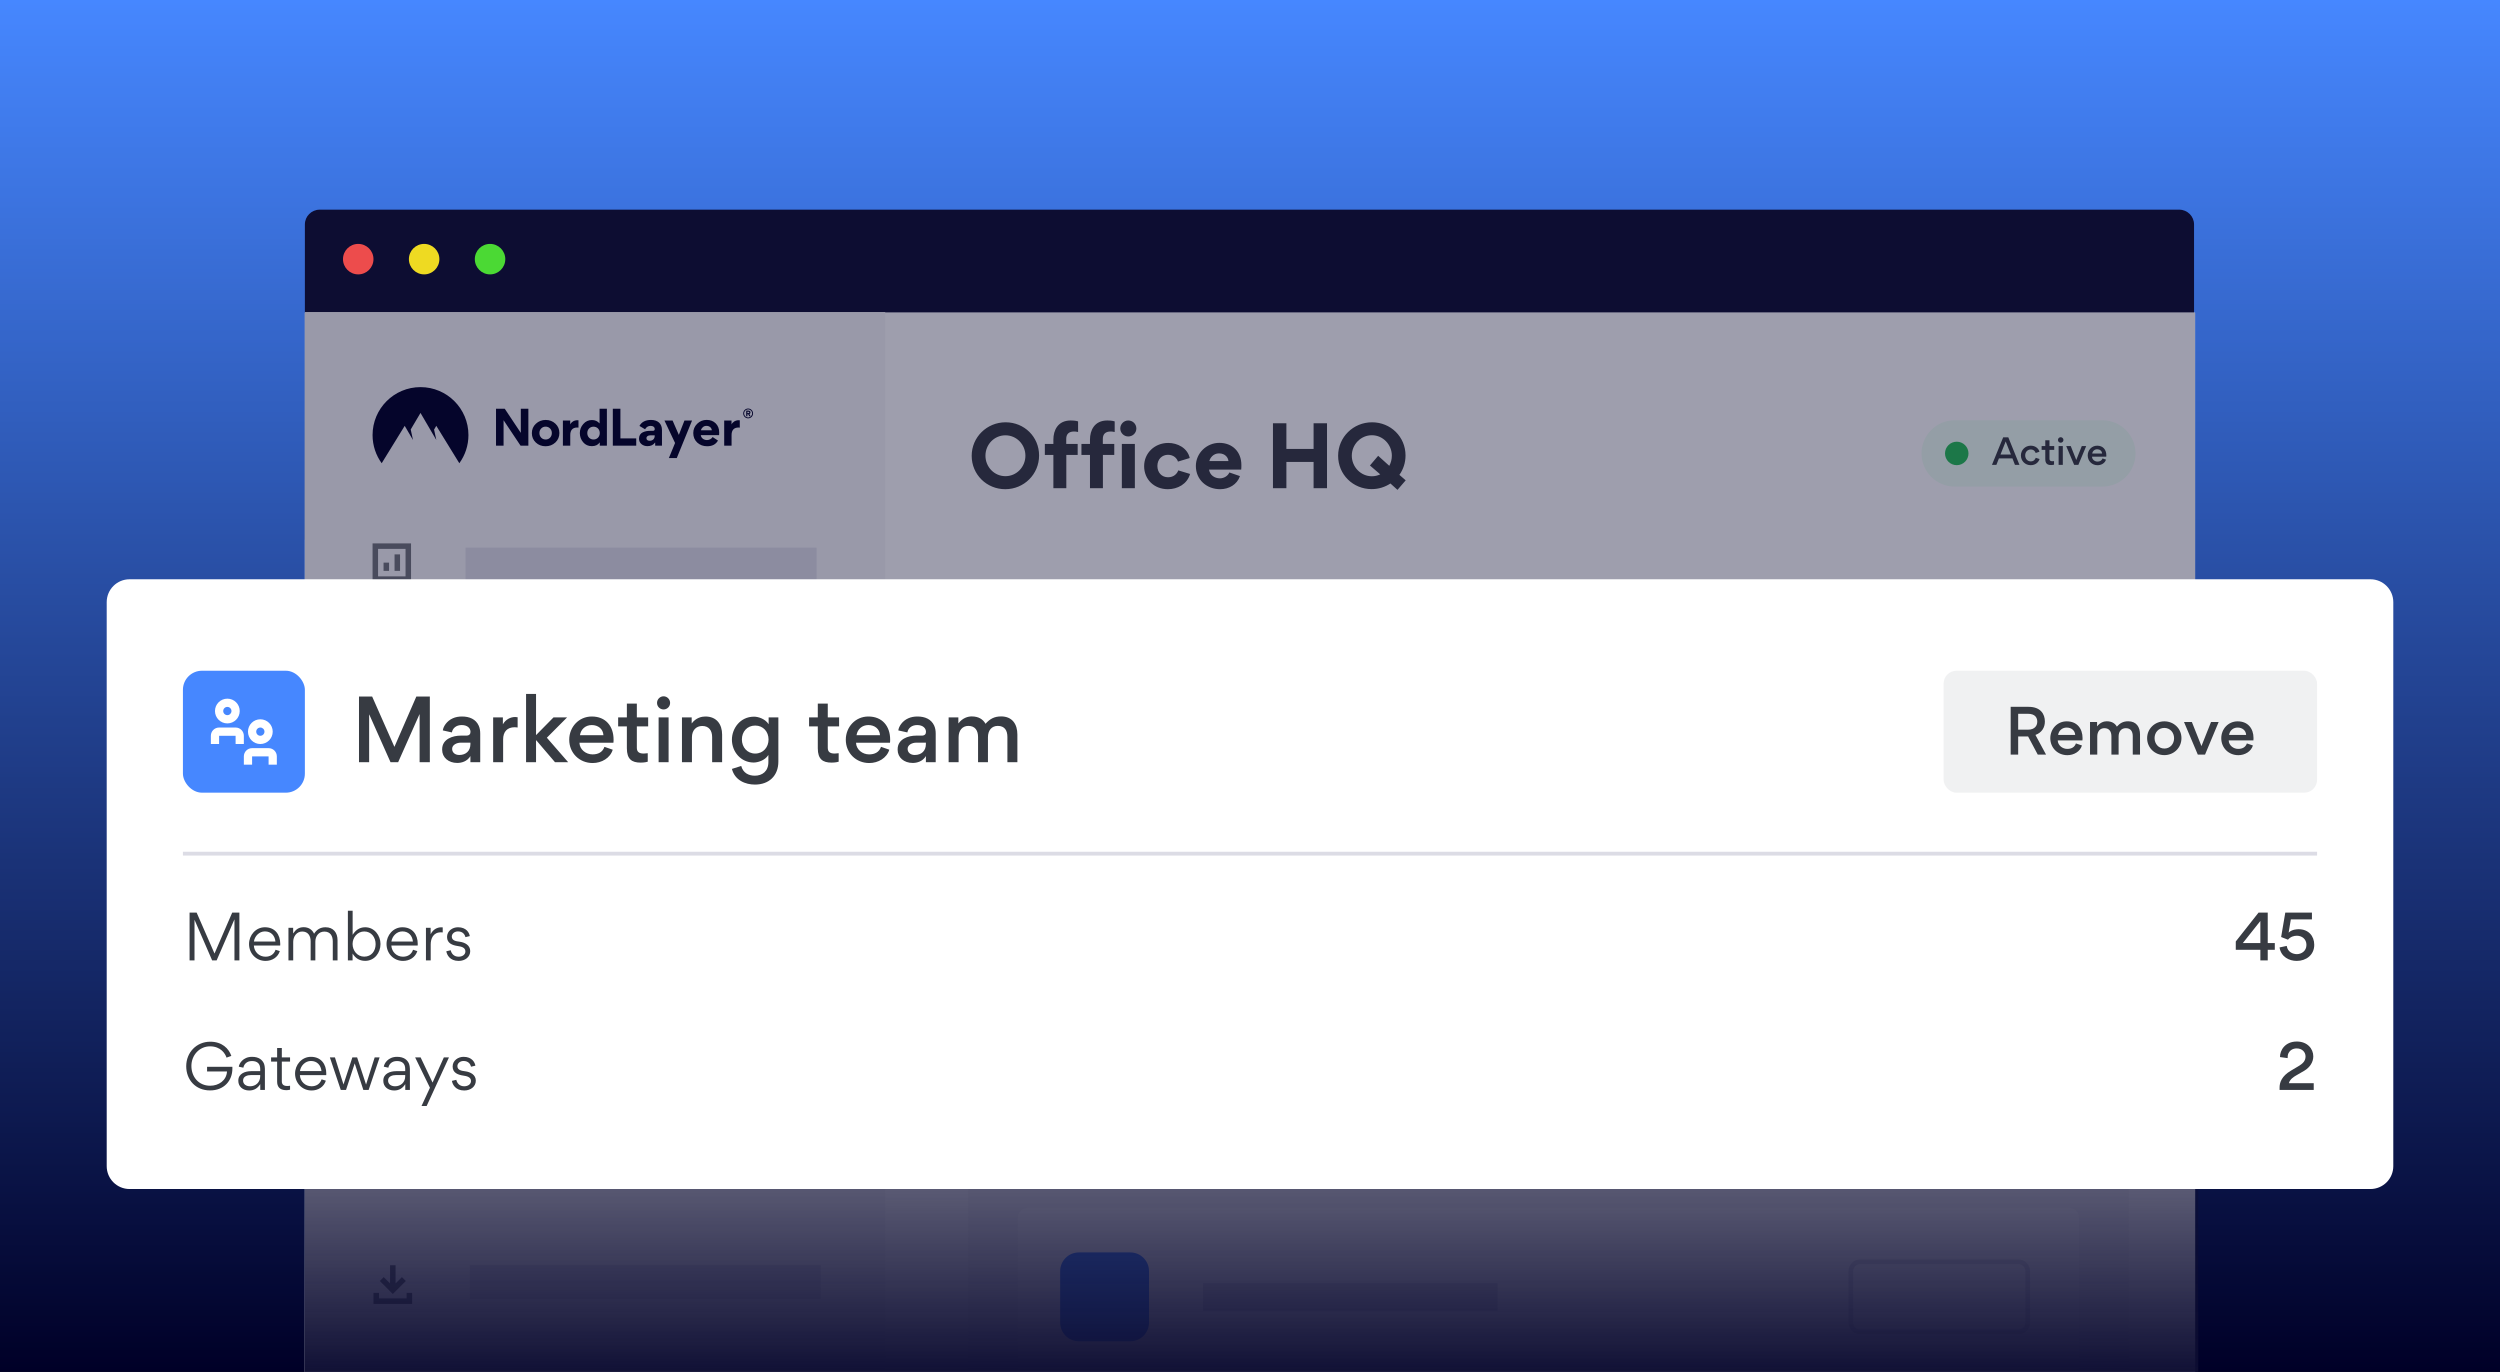
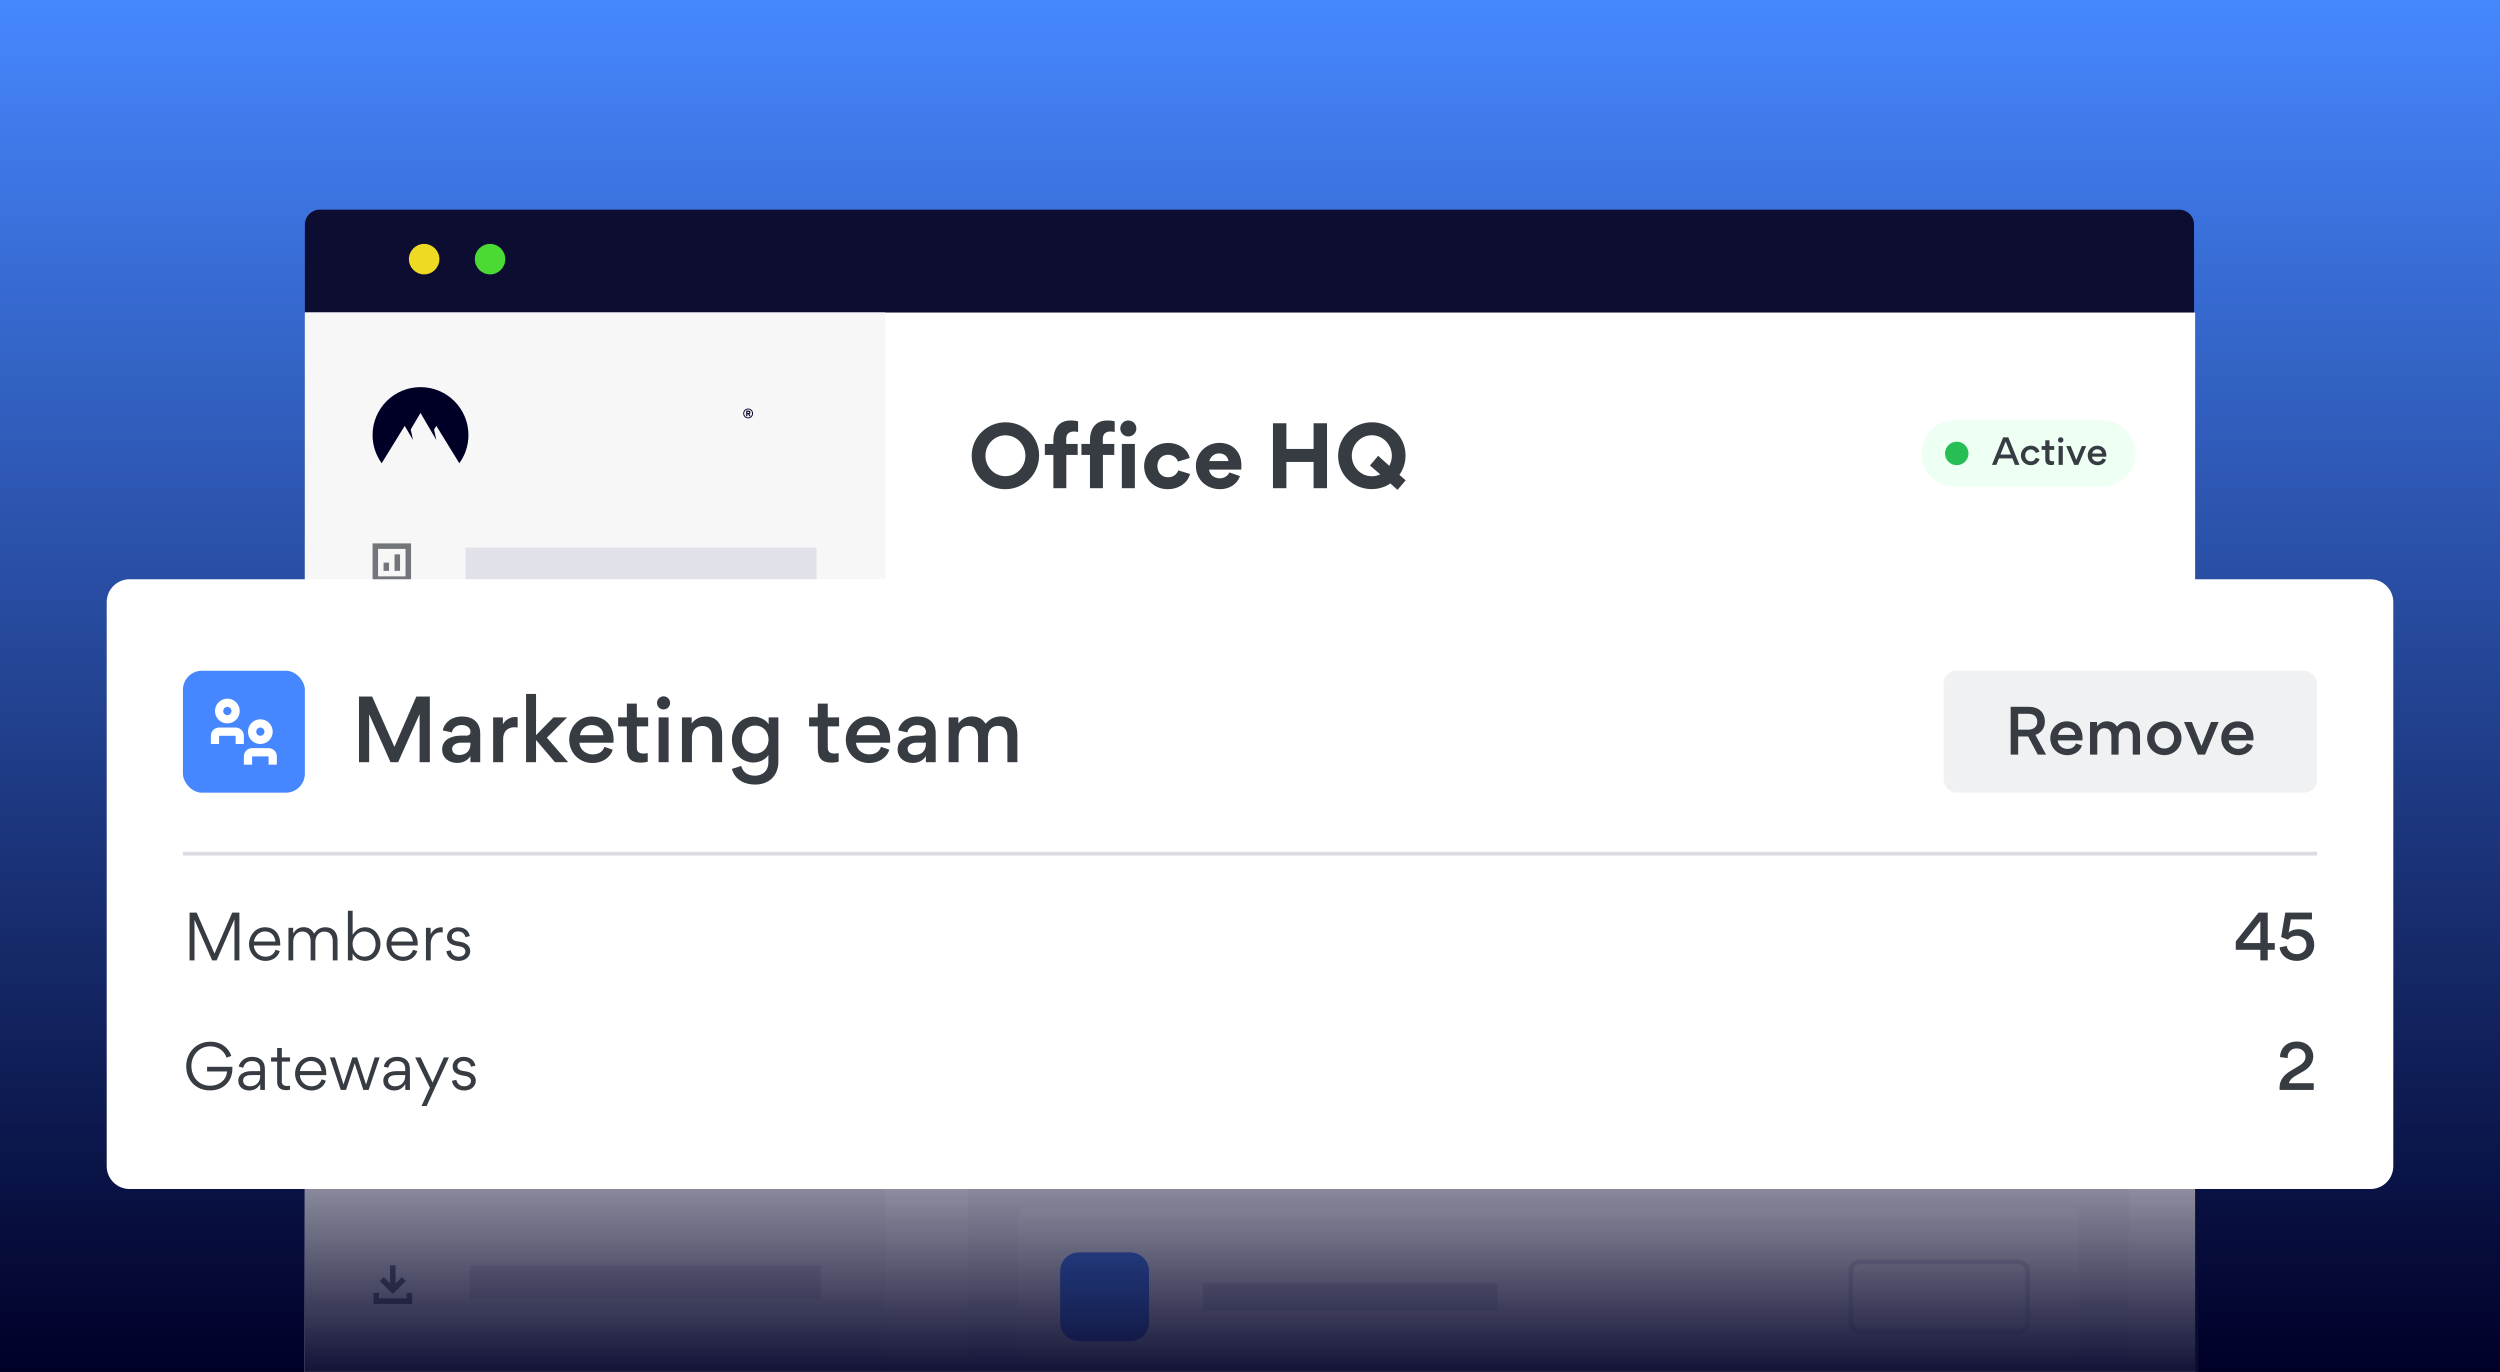
<svg xmlns="http://www.w3.org/2000/svg" width="328" height="180" viewBox="0 0 328 180" fill="none">
  <rect x="0" y="0" width="328" height="180" fill="#333333" stroke="none" />
  <g clip-path="url(#clip0_3672_13929)">
    <rect width="328" height="180" fill="#000027" />
    <rect width="328" height="180" fill="url(#paint0_linear_3672_13929)" />
    <path d="M40 29.448C40 28.377 40.869 27.508 41.94 27.508H285.919C286.99 27.508 287.859 28.377 287.859 29.448V70.807H40V29.448Z" fill="#0D0D32" />
-     <circle cx="47" cy="34" r="2" fill="#ED4C4C" />
    <circle cx="55.647" cy="34" r="2" fill="#EEDA22" />
    <circle cx="64.295" cy="34" r="2" fill="#4BD934" />
    <path d="M40 41H288V200.895H40V41Z" fill="white" />
    <path d="M252.105 59.491C252.105 57.088 254.053 55.14 256.456 55.14H275.829C278.232 55.14 280.18 57.088 280.18 59.491C280.18 61.894 278.232 63.842 275.829 63.842H256.456C254.053 63.842 252.105 61.894 252.105 59.491Z" fill="#EEFFF3" />
    <circle cx="256.725" cy="59.491" r="1.54" fill="#27BE56" />
    <path d="M261.926 60.991H261.344L262.818 57.374H263.488L264.952 60.991H264.361L264.033 60.141H262.259L261.926 60.991ZM263.834 59.638L263.146 57.919L262.462 59.638H263.834ZM266.427 61.032C265.702 61.032 265.143 60.478 265.143 59.753C265.143 59.051 265.702 58.473 266.436 58.473C267.046 58.473 267.471 58.852 267.577 59.268L267.078 59.434C267.023 59.24 266.843 58.972 266.432 58.972C266.03 58.972 265.706 59.277 265.706 59.744C265.706 60.206 266.016 60.534 266.436 60.534C266.861 60.534 267.014 60.252 267.088 60.062L267.591 60.224C267.48 60.603 267.097 61.032 266.427 61.032ZM269.515 59.019H268.891V60.196C268.891 60.409 268.997 60.515 269.27 60.515C269.32 60.515 269.39 60.511 269.491 60.497V60.963C269.344 61.009 269.168 61.014 269.099 61.014C268.614 61.014 268.341 60.825 268.341 60.224V59.019H267.861V58.524H268.341V57.762H268.891V58.524H269.515V59.019ZM270.003 57.725C270.003 57.924 270.165 58.085 270.363 58.085C270.562 58.085 270.724 57.924 270.724 57.725C270.724 57.526 270.562 57.36 270.363 57.36C270.165 57.36 270.003 57.526 270.003 57.725ZM270.091 60.991V58.524H270.641V60.991H270.091ZM272.13 60.991L271.086 58.524H271.682L272.407 60.349L273.132 58.524H273.709L272.679 60.991H272.13ZM275.151 58.945C274.813 58.945 274.55 59.166 274.499 59.504H275.793C275.774 59.152 275.492 58.945 275.151 58.945ZM276.342 59.919H274.472C274.481 60.298 274.832 60.561 275.192 60.561C275.492 60.561 275.747 60.446 275.848 60.146L276.306 60.303C276.167 60.765 275.691 61.037 275.201 61.037C274.472 61.037 273.908 60.487 273.908 59.753C273.908 59.055 274.435 58.473 275.151 58.473C275.917 58.473 276.352 59.005 276.352 59.748C276.352 59.804 276.352 59.859 276.342 59.919Z" fill="#373B42" />
    <path d="M127.485 59.8C127.485 57.352 129.487 55.405 131.934 55.405C134.381 55.405 136.328 57.309 136.328 59.756C136.328 62.236 134.338 64.183 131.891 64.183C129.443 64.183 127.485 62.258 127.485 59.8ZM129.291 59.789C129.291 61.257 130.444 62.475 131.912 62.475C133.381 62.475 134.534 61.257 134.534 59.789C134.534 58.321 133.381 57.113 131.912 57.113C130.444 57.113 129.291 58.321 129.291 59.789ZM141.391 58.244V59.691H139.901V64.053H138.204V59.691H137.083V58.244H138.204V57.668C138.204 56.482 138.769 55.166 140.477 55.166C140.662 55.166 141.108 55.177 141.445 55.286V56.678C141.271 56.624 140.967 56.613 140.923 56.613C140.249 56.613 139.89 56.939 139.89 57.581V58.244H141.391ZM146.192 58.244V59.691H144.702V64.053H143.005V59.691H141.885V58.244H143.005V57.668C143.005 56.482 143.571 55.166 145.278 55.166C145.463 55.166 145.909 55.177 146.247 55.286V56.678C146.072 56.624 145.768 56.613 145.724 56.613C145.05 56.613 144.691 56.939 144.691 57.581V58.244H146.192ZM146.98 56.221C146.98 56.798 147.458 57.265 148.024 57.265C148.622 57.265 149.09 56.798 149.09 56.221C149.09 55.634 148.622 55.166 148.024 55.166C147.458 55.166 146.98 55.634 146.98 56.221ZM147.186 58.244H148.894V64.053H147.186V58.244ZM153.232 64.183C151.404 64.183 150.11 62.889 150.11 61.159C150.11 59.441 151.491 58.114 153.275 58.114C154.483 58.114 155.799 58.766 156.092 60.093L154.548 60.561C154.417 60.126 153.971 59.669 153.243 59.669C152.492 59.669 151.85 60.213 151.85 61.138C151.85 61.997 152.416 62.617 153.253 62.617C153.993 62.617 154.428 62.16 154.591 61.714L156.136 62.182C155.766 63.52 154.483 64.183 153.232 64.183ZM158.67 60.496H161.172C161.139 60.072 160.78 59.484 159.932 59.484C159.171 59.484 158.736 60.115 158.67 60.496ZM162.847 61.616H158.627C158.736 62.345 159.356 62.758 160.063 62.758C160.552 62.758 161.096 62.465 161.292 61.986L162.684 62.465C162.303 63.585 161.226 64.183 160.084 64.183C158.322 64.183 156.897 62.943 156.897 61.138C156.897 59.463 158.3 58.103 159.976 58.103C161.705 58.103 162.869 59.288 162.869 61.007C162.869 61.214 162.869 61.42 162.847 61.616ZM172.342 60.605H168.774V64.053H167.012V55.536H168.774V58.897H172.342V55.536H174.104V64.053H172.342V60.605ZM183.35 64.27L182.425 63.433C181.718 63.901 180.87 64.172 179.967 64.172C177.509 64.172 175.562 62.258 175.562 59.8C175.562 57.352 177.552 55.405 180.01 55.405C182.458 55.405 184.405 57.309 184.405 59.756C184.405 60.713 184.111 61.584 183.6 62.301L184.427 63.019L183.35 64.27ZM177.356 59.789C177.356 61.257 178.531 62.486 179.989 62.486C180.38 62.486 180.75 62.399 181.087 62.236L179.738 61.072L180.815 59.8L182.273 61.116C182.49 60.724 182.61 60.267 182.61 59.789C182.61 58.321 181.435 57.102 179.989 57.102C178.531 57.102 177.356 58.321 177.356 59.789Z" fill="#373B42" />
    <path d="M40 41H116.14V200.895H40V41Z" fill="#F7F7F8" />
    <path fill-rule="evenodd" clip-rule="evenodd" d="M50.077 60.776C49.324 59.739 48.88 58.462 48.88 57.082C48.88 53.607 51.696 50.79 55.17 50.79C58.644 50.79 61.46 53.607 61.46 57.082C61.46 58.462 61.016 59.739 60.263 60.776L57.242 55.868L56.95 56.361L57.246 57.731L55.17 54.178L53.886 56.347L54.185 57.731L53.097 55.871L50.077 60.776Z" fill="#000027" />
-     <path fill-rule="evenodd" clip-rule="evenodd" d="M78.676 58.053H78.689V58.473H79.624V53.629H78.664V55.547H78.651C78.404 55.257 78.075 55.108 77.66 55.108C77.208 55.108 76.83 55.281 76.526 55.634C76.223 55.98 76.074 56.376 76.074 56.815C76.074 57.279 76.223 57.688 76.514 58.028C76.805 58.368 77.183 58.535 77.648 58.535C78.112 58.535 78.459 58.374 78.676 58.053ZM77.053 56.815C77.053 56.327 77.406 55.98 77.871 55.98C78.335 55.98 78.689 56.327 78.689 56.815C78.689 57.063 78.608 57.267 78.453 57.428C78.298 57.582 78.1 57.663 77.871 57.663C77.641 57.663 77.443 57.582 77.288 57.428C77.133 57.267 77.053 57.063 77.053 56.815ZM66.069 58.474H65.077V53.63H66.224L68.33 56.791V53.63H69.322V58.474H68.299L66.069 55.133V58.474ZM70.307 55.597C70.66 55.263 71.094 55.096 71.596 55.096C72.097 55.096 72.525 55.263 72.872 55.59C73.219 55.918 73.392 56.321 73.392 56.809C73.392 57.304 73.219 57.719 72.866 58.053C72.513 58.38 72.085 58.548 71.583 58.548C71.075 58.548 70.647 58.387 70.3 58.059C69.953 57.731 69.78 57.323 69.78 56.828C69.78 56.339 69.953 55.925 70.307 55.597ZM71.007 57.428C71.162 57.583 71.36 57.663 71.589 57.663C72.054 57.663 72.401 57.31 72.401 56.815C72.401 56.574 72.32 56.37 72.166 56.215C72.011 56.054 71.812 55.974 71.583 55.974C71.354 55.974 71.162 56.054 71.007 56.215C70.852 56.37 70.771 56.574 70.771 56.815C70.771 57.063 70.852 57.267 71.007 57.428ZM74.818 55.677C74.961 55.374 75.314 55.133 75.754 55.133C75.809 55.133 75.857 55.136 75.896 55.144V56.103C75.838 56.095 75.779 56.091 75.716 56.091C75.091 56.091 74.818 56.482 74.818 57.076V58.474H73.851V55.17H74.812V55.677H74.818ZM96.917 55.133C96.478 55.133 96.124 55.374 95.982 55.677H95.976V55.17H95.015V58.474H95.982V57.076C95.982 56.482 96.254 56.091 96.88 56.091C96.943 56.091 97.002 56.095 97.06 56.103V55.144C97.021 55.136 96.973 55.133 96.917 55.133ZM81.398 53.629V57.521H83.474V58.473H80.401V53.629H81.398ZM83.84 57.551C83.84 57.849 83.945 58.09 84.162 58.269C84.379 58.449 84.645 58.535 84.955 58.535C85.395 58.535 85.724 58.374 85.947 58.059L85.959 58.065V58.473H86.851V56.426C86.851 55.56 86.287 55.096 85.414 55.096C84.689 55.096 84.181 55.355 83.896 55.881L84.633 56.321C84.8 56.024 85.042 55.875 85.37 55.875C85.717 55.875 85.903 56.054 85.903 56.283C85.903 56.444 85.817 56.525 85.643 56.525H85.315C84.943 56.525 84.633 56.58 84.329 56.723C84.032 56.865 83.84 57.149 83.84 57.539V57.551ZM85.897 57.118V57.193C85.897 57.558 85.649 57.83 85.234 57.83C84.986 57.83 84.813 57.719 84.813 57.496C84.813 57.248 85.036 57.118 85.315 57.118H85.897ZM87.174 55.17H88.24L89.064 57.057L89.801 55.17H90.799L88.791 60.1H87.756L88.568 58.121L87.174 55.17ZM92.76 57.737C92.345 57.737 91.998 57.49 91.942 57.088H94.346C94.353 57.014 94.359 56.896 94.359 56.741C94.359 56.252 94.204 55.85 93.9 55.547C93.597 55.244 93.2 55.09 92.711 55.09C92.234 55.09 91.818 55.257 91.471 55.597C91.131 55.937 90.957 56.339 90.957 56.816C90.957 57.323 91.131 57.737 91.478 58.065C91.831 58.387 92.258 58.548 92.773 58.548C93.448 58.548 93.919 58.3 94.198 57.799L93.498 57.341C93.349 57.583 93.051 57.737 92.76 57.737ZM92.686 55.875C93.126 55.875 93.367 56.16 93.392 56.45H91.967C91.986 56.321 92.06 56.191 92.19 56.067C92.32 55.937 92.487 55.875 92.686 55.875Z" fill="#000027" />
    <path fill-rule="evenodd" clip-rule="evenodd" d="M98.153 54.887C98.069 54.887 97.985 54.87 97.906 54.838C97.828 54.806 97.757 54.758 97.697 54.698C97.637 54.639 97.59 54.567 97.557 54.489C97.525 54.411 97.508 54.327 97.509 54.243C97.509 54.072 97.577 53.908 97.698 53.787C97.819 53.666 97.983 53.598 98.155 53.598C98.326 53.598 98.49 53.666 98.611 53.787C98.732 53.908 98.8 54.072 98.8 54.243C98.8 54.327 98.784 54.411 98.751 54.489C98.719 54.568 98.671 54.639 98.611 54.699C98.551 54.759 98.479 54.806 98.401 54.838C98.322 54.871 98.238 54.887 98.153 54.887ZM98.153 53.716C97.864 53.716 97.631 53.95 97.631 54.243C97.631 54.536 97.864 54.77 98.153 54.77C98.441 54.77 98.678 54.535 98.678 54.243C98.678 53.95 98.44 53.716 98.153 53.716ZM98.057 54.346V54.611H97.904V53.875H98.196C98.339 53.875 98.46 53.95 98.46 54.107C98.462 54.152 98.449 54.198 98.424 54.236C98.398 54.274 98.361 54.302 98.318 54.318L98.471 54.611H98.304L98.17 54.346H98.057H98.057ZM98.304 54.112C98.304 54.039 98.243 54.02 98.184 54.02H98.057V54.203H98.186C98.243 54.203 98.304 54.179 98.304 54.112Z" fill="#000027" />
    <path d="M61.083 71.848H107.132V76.286H61.083V71.848Z" fill="#E1E1E9" />
    <path d="M61.083 102.917H107.132V107.355H61.083V102.917Z" fill="#E1E1E9" />
    <path fill-rule="evenodd" clip-rule="evenodd" d="M49.601 103.083H53.207V104.526H49.601V103.083ZM48.88 104.526V103.083V102.362H49.601H53.207H53.928V103.083V104.526V105.247V106.689V107.41H53.207H49.601H48.88V106.689V105.247V104.526ZM53.207 105.247H49.601V106.689H53.207V105.247ZM52.125 103.444H52.847V104.165H52.125V103.444ZM51.765 103.444H51.044V104.165H51.765V103.444Z" fill="#72757A" />
    <path d="M61.083 87.382H107.132V91.821H61.083V87.382Z" fill="#E1E1E9" />
    <path fill-rule="evenodd" clip-rule="evenodd" d="M51.02 87.898C51.02 88.095 51.18 88.254 51.377 88.254C51.574 88.254 51.733 88.095 51.733 87.898C51.733 87.701 51.574 87.541 51.377 87.541C51.18 87.541 51.02 87.701 51.02 87.898ZM51.377 86.828C50.786 86.828 50.307 87.307 50.307 87.898C50.307 88.489 50.786 88.968 51.377 88.968C51.968 88.968 52.447 88.489 52.447 87.898C52.447 87.307 51.968 86.828 51.377 86.828ZM49.95 91.108C49.753 91.108 49.593 90.948 49.593 90.751C49.593 90.554 49.753 90.394 49.95 90.394C50.147 90.394 50.307 90.554 50.307 90.751C50.307 90.948 50.147 91.108 49.95 91.108ZM50.309 89.743C50.705 89.883 50.994 90.251 51.018 90.69C51.13 90.73 51.251 90.751 51.377 90.751C51.502 90.751 51.623 90.73 51.735 90.69C51.76 90.251 52.049 89.883 52.445 89.743C52.446 89.722 52.447 89.702 52.447 89.681C52.447 89.309 52.257 88.981 51.968 88.79C52.17 88.656 52.324 88.455 52.398 88.219C52.859 88.541 53.16 89.076 53.16 89.681C53.16 89.701 53.16 89.722 53.159 89.742C53.575 89.888 53.873 90.285 53.873 90.751C53.873 91.342 53.394 91.821 52.803 91.821C52.446 91.821 52.129 91.645 51.934 91.376C51.759 91.433 51.572 91.465 51.377 91.465C51.182 91.465 50.995 91.433 50.819 91.376C50.625 91.645 50.308 91.821 49.95 91.821C49.359 91.821 48.88 91.342 48.88 90.751C48.88 90.28 49.184 89.88 49.607 89.737C49.603 89.739 49.599 89.74 49.594 89.742C49.594 89.722 49.593 89.701 49.593 89.681C49.593 89.076 49.895 88.541 50.356 88.219C50.43 88.455 50.583 88.656 50.785 88.79C50.497 88.981 50.307 89.309 50.307 89.681C50.307 89.702 50.307 89.722 50.309 89.743ZM52.803 91.108C52.606 91.108 52.447 90.948 52.447 90.751C52.447 90.554 52.606 90.394 52.803 90.394C53 90.394 53.16 90.554 53.16 90.751C53.16 90.948 53 91.108 52.803 91.108Z" fill="#72757A" />
    <path fill-rule="evenodd" clip-rule="evenodd" d="M53.207 72.014H49.601V75.62H53.207V72.014ZM48.88 71.293V76.341H53.928V71.293H48.88ZM50.322 73.817H51.044V74.899H50.322V73.817ZM52.486 72.735H51.765V74.899H52.486V72.735Z" fill="#72757A" />
    <path d="M61.636 118.817H107.685V123.255H61.636V118.817Z" fill="#E1E1E9" />
    <path fill-rule="evenodd" clip-rule="evenodd" d="M50.51 118.983H53.395V120.065H54.116V118.983V118.262H53.395H50.51H49.789V118.983V121.146V121.868H50.51H51.952V121.146H50.51V118.983ZM53.034 120.425H52.313V121.146V122.589V123.31H53.034H53.755H54.477V122.589V121.146V120.425H53.755H53.034ZM51.952 122.228H49.428V122.949H51.952V122.228ZM53.755 121.146H53.034V122.589H53.755V121.146Z" fill="#72757A" />
    <path d="M61.636 134.817H107.685V139.255H61.636V134.817Z" fill="#E1E1E9" />
    <g clip-path="url(#clip1_3672_13929)">
      <path fill-rule="evenodd" clip-rule="evenodd" d="M51.829 134H54.029V136.2H51.829V134ZM52.458 134.629H53.4V135.572H52.458V134.629Z" fill="#72757A" />
      <path fill-rule="evenodd" clip-rule="evenodd" d="M51.2 136.829V135.257H49V139.029H52.772V136.829H51.2ZM49.629 135.886H50.572V136.829H49.629V135.886ZM50.572 137.457V138.4H49.629V137.457H50.572ZM52.143 138.4H51.2V137.457H52.143V138.4Z" fill="#72757A" />
    </g>
    <path d="M61.636 150.817H107.685V155.255H61.636V150.817Z" fill="#E1E1E9" />
    <path fill-rule="evenodd" clip-rule="evenodd" d="M51.516 152.198C50.996 152.198 50.587 152.606 50.587 153.096C50.587 153.585 50.996 153.994 51.516 153.994C52.035 153.994 52.444 153.585 52.444 153.096C52.444 152.606 52.035 152.198 51.516 152.198ZM51.216 153.096C51.216 152.924 51.357 152.796 51.516 152.796C51.675 152.796 51.816 152.924 51.816 153.096C51.816 153.268 51.675 153.395 51.516 153.395C51.357 153.395 51.216 153.268 51.216 153.096Z" fill="#72757A" />
    <path fill-rule="evenodd" clip-rule="evenodd" d="M50.411 151L49 153.096L50.411 155.192H52.62L54.03 153.096L52.62 151H50.411ZM49.724 153.096L50.777 151.599H52.255L53.306 153.096L52.255 154.593H50.777L49.724 153.096Z" fill="#72757A" />
    <path d="M61.636 166H107.685V170.438H61.636V166Z" fill="#E1E1E9" />
    <g clip-path="url(#clip2_3672_13929)">
      <path d="M51.174 166H51.899V168.386L52.73 167.556L53.242 168.068L51.536 169.774L49.831 168.068L50.343 167.556L51.174 168.386V166Z" fill="#72757A" />
      <path d="M49.725 170.348V169.624H49V171.073H54.073V169.624H53.348V170.348H49.725Z" fill="#72757A" />
    </g>
    <path d="M127.018 77.982H279.298V200.895H127.018V77.982Z" fill="#F7F7F8" />
    <path d="M132.686 86.463H180.534V90.144H132.686V86.463Z" fill="#E1E1E9" />
    <path fill-rule="evenodd" clip-rule="evenodd" d="M228.59 84.99C228.59 84.143 229.276 83.457 230.123 83.457H271.321C272.168 83.457 272.855 84.143 272.855 84.99V91.738C272.855 92.585 272.168 93.272 271.321 93.272H230.123C229.276 93.272 228.59 92.585 228.59 91.738V84.99ZM230.123 84.07C229.615 84.07 229.203 84.482 229.203 84.99V91.738C229.203 92.246 229.615 92.658 230.123 92.658H271.321C271.829 92.658 272.241 92.246 272.241 91.738V84.99C272.241 84.482 271.829 84.07 271.321 84.07H230.123Z" fill="#4687FF" />
    <path d="M133.08 103.194C133.08 102.257 133.628 101.496 134.304 101.496H271.367C272.043 101.496 272.591 102.257 272.591 103.194V152.716C272.591 153.654 272.043 154.414 271.367 154.414H134.304C133.628 154.414 133.08 153.654 133.08 152.716V103.194Z" fill="white" />
    <path d="M139.094 110.246C139.094 108.891 140.192 107.792 141.547 107.792H148.295C149.65 107.792 150.749 108.891 150.749 110.246V116.994C150.749 118.349 149.65 119.448 148.295 119.448H141.547C140.192 119.448 139.094 118.349 139.094 116.994V110.246Z" fill="#4687FF" />
    <path d="M157.839 111.84H196.486V115.448H157.839V111.84Z" fill="#E1E1E9" />
-     <path d="M139.094 133.488H177.741V137.096H139.094V133.488Z" fill="#E1E1E9" />
    <path d="M259.361 133.969H266.578V137.577H259.361V133.969Z" fill="#373B42" fill-opacity="0.4" />
    <path d="M139.094 143.109H177.741V146.717H139.094V143.109Z" fill="#E1E1E9" />
    <path d="M259.361 143.591H266.578V147.199H259.361V143.591Z" fill="#373B42" fill-opacity="0.4" />
    <path d="M139.094 125.55H266.578V126.151H139.094V125.55Z" fill="#E1E1E9" />
    <path fill-rule="evenodd" clip-rule="evenodd" d="M242.524 110.246C242.524 109.399 243.211 108.713 244.058 108.713H264.81C265.657 108.713 266.343 109.399 266.343 110.246V116.994C266.343 117.841 265.657 118.528 264.81 118.528H244.058C243.211 118.528 242.524 117.841 242.524 116.994V110.246ZM244.058 109.326C243.549 109.326 243.137 109.738 243.137 110.246V116.994C243.137 117.502 243.549 117.914 244.058 117.914H264.81C265.318 117.914 265.73 117.502 265.73 116.994V110.246C265.73 109.738 265.318 109.326 264.81 109.326H244.058Z" fill="#E1E1E9" />
    <path d="M133.544 159.835C133.544 159.083 134.091 158.474 134.765 158.474H271.551C272.225 158.474 272.772 159.083 272.772 159.835V199.534C272.772 200.285 272.225 200.895 271.551 200.895H134.765C134.091 200.895 133.544 200.285 133.544 199.534V159.835Z" fill="white" />
    <path d="M139.094 166.772C139.094 165.417 140.192 164.318 141.547 164.318H148.295C149.65 164.318 150.749 165.417 150.749 166.772V173.52C150.749 174.875 149.65 175.974 148.295 175.974H141.547C140.192 175.974 139.094 174.875 139.094 173.52V166.772Z" fill="#4687FF" />
    <path d="M157.839 168.366H196.486V171.974H157.839V168.366Z" fill="#E1E1E9" />
    <path fill-rule="evenodd" clip-rule="evenodd" d="M242.524 166.772C242.524 165.925 243.211 165.239 244.058 165.239H264.81C265.657 165.239 266.343 165.925 266.343 166.772V173.52C266.343 174.367 265.657 175.054 264.81 175.054H244.058C243.211 175.054 242.524 174.367 242.524 173.52V166.772ZM244.058 165.852C243.549 165.852 243.137 166.264 243.137 166.772V173.52C243.137 174.028 243.549 174.44 244.058 174.44H264.81C265.318 174.44 265.73 174.028 265.73 173.52V166.772C265.73 166.264 265.318 165.852 264.81 165.852H244.058Z" fill="#E1E1E9" />
-     <rect x="40" y="41" width="248" height="141" fill="#0D0D32" fill-opacity="0.4" />
    <rect x="40" y="133.619" width="248.409" height="47.609" fill="url(#paint1_linear_3672_13929)" />
    <path d="M14 79C14 77.343 15.343 76 17 76H311C312.657 76 314 77.343 314 79V153C314 154.657 312.657 156 311 156H17C15.343 156 14 154.657 14 153V79Z" fill="white" />
    <path d="M24 112H304" stroke="#DCDCE5" stroke-width="0.5" />
    <path d="M56.395 100H55.053V93.719H55.031L52.237 100H51.236L48.453 93.752H48.431V100H47.1V91.387H48.827L51.742 97.976H51.753L54.624 91.387H56.395V100ZM63.005 100H61.718V99.197C61.289 99.912 60.541 100.099 59.991 100.099C58.847 100.099 58.011 99.384 58.011 98.372V98.306C58.011 96.942 59.43 96.513 60.453 96.513H61.179C61.575 96.513 61.729 96.304 61.729 96.018C61.729 95.556 61.344 95.127 60.574 95.127C59.859 95.127 59.386 95.534 59.287 96.095L58.099 95.831C58.154 95.336 58.605 94.588 59.419 94.236C59.76 94.082 60.178 94.005 60.607 94.005C61.597 94.005 62.422 94.357 62.807 95.204C62.95 95.523 63.005 95.864 63.005 96.26V100ZM61.718 97.624V97.437H60.453C59.958 97.437 59.32 97.701 59.32 98.251C59.32 98.735 59.705 99.054 60.255 99.054C61.146 99.054 61.718 98.504 61.718 97.624ZM67.913 95.446C67.803 95.424 67.561 95.413 67.539 95.413C66.538 95.413 66.01 96.007 66.01 97.019V100H64.701V94.126H65.977V95.028C66.34 94.39 66.978 94.071 67.594 94.071C67.638 94.071 67.814 94.082 67.913 94.104V95.446ZM70.329 100H69.02V91.046H70.329V96.436H70.34L72.617 94.126H74.399L71.748 96.788L74.542 100H72.815L70.362 97.129H70.329V100ZM77.641 95.127C76.838 95.127 76.211 95.655 76.09 96.458H79.17C79.126 95.622 78.455 95.127 77.641 95.127ZM80.479 97.448H76.024C76.046 98.35 76.882 98.977 77.74 98.977C78.455 98.977 79.06 98.702 79.302 97.987L80.391 98.361C80.061 99.461 78.928 100.11 77.762 100.11C76.024 100.11 74.682 98.801 74.682 97.052C74.682 95.391 75.936 94.005 77.641 94.005C79.467 94.005 80.501 95.27 80.501 97.041C80.501 97.173 80.501 97.305 80.479 97.448ZM85.039 95.303H83.554V98.108C83.554 98.614 83.807 98.867 84.456 98.867C84.577 98.867 84.742 98.856 84.984 98.823V99.934C84.632 100.044 84.214 100.055 84.049 100.055C82.894 100.055 82.245 99.604 82.245 98.174V95.303H81.101V94.126H82.245V92.311H83.554V94.126H85.039V95.303ZM86.202 92.223C86.202 92.696 86.587 93.081 87.06 93.081C87.533 93.081 87.918 92.696 87.918 92.223C87.918 91.75 87.533 91.354 87.06 91.354C86.587 91.354 86.202 91.75 86.202 92.223ZM86.411 100V94.126H87.72V100H86.411ZM93.433 96.711C93.433 95.875 93.037 95.248 92.135 95.248C91.31 95.248 90.782 95.842 90.782 96.733V100H89.473V94.126H90.749V94.918C91.31 94.159 92.08 94.005 92.542 94.005C94.038 94.005 94.742 95.05 94.742 96.381V100H93.433V96.711ZM98.887 100.044C97.193 100.044 96.027 98.625 96.027 97.041C96.027 95.611 97.083 94.027 98.931 94.027C99.437 94.027 100.372 94.28 100.845 95.017V94.126H102.121V99.923C102.121 101.782 100.889 102.937 99.052 102.937C97.809 102.937 96.412 102.387 96.027 100.88L97.248 100.495C97.49 101.397 98.205 101.771 99.03 101.771C99.998 101.771 100.812 101.21 100.812 99.978V99.054C100.339 99.813 99.36 100.044 98.887 100.044ZM100.834 97.019C100.834 96.007 100.141 95.193 99.085 95.193C98.018 95.193 97.336 96.007 97.336 97.019C97.336 98.031 98.029 98.867 99.085 98.867C100.141 98.867 100.834 98.031 100.834 97.019ZM110.089 95.303H108.604V98.108C108.604 98.614 108.857 98.867 109.506 98.867C109.627 98.867 109.792 98.856 110.034 98.823V99.934C109.682 100.044 109.264 100.055 109.099 100.055C107.944 100.055 107.295 99.604 107.295 98.174V95.303H106.151V94.126H107.295V92.311H108.604V94.126H110.089V95.303ZM113.928 95.127C113.125 95.127 112.498 95.655 112.377 96.458H115.457C115.413 95.622 114.742 95.127 113.928 95.127ZM116.766 97.448H112.311C112.333 98.35 113.169 98.977 114.027 98.977C114.742 98.977 115.347 98.702 115.589 97.987L116.678 98.361C116.348 99.461 115.215 100.11 114.049 100.11C112.311 100.11 110.969 98.801 110.969 97.052C110.969 95.391 112.223 94.005 113.928 94.005C115.754 94.005 116.788 95.27 116.788 97.041C116.788 97.173 116.788 97.305 116.766 97.448ZM122.764 100H121.477V99.197C121.048 99.912 120.3 100.099 119.75 100.099C118.606 100.099 117.77 99.384 117.77 98.372V98.306C117.77 96.942 119.189 96.513 120.212 96.513H120.938C121.334 96.513 121.488 96.304 121.488 96.018C121.488 95.556 121.103 95.127 120.333 95.127C119.618 95.127 119.145 95.534 119.046 96.095L117.858 95.831C117.913 95.336 118.364 94.588 119.178 94.236C119.519 94.082 119.937 94.005 120.366 94.005C121.356 94.005 122.181 94.357 122.566 95.204C122.709 95.523 122.764 95.864 122.764 96.26V100ZM121.477 97.624V97.437H120.212C119.717 97.437 119.079 97.701 119.079 98.251C119.079 98.735 119.464 99.054 120.014 99.054C120.905 99.054 121.477 98.504 121.477 97.624ZM128.321 96.7C128.321 95.875 127.958 95.237 127.056 95.237C126.253 95.237 125.769 95.842 125.769 96.733V100H124.46V94.126H125.736V94.918C126.297 94.17 127.023 93.994 127.485 93.994C128.387 93.994 128.97 94.368 129.3 94.962C129.872 94.324 130.444 93.994 131.346 93.994C132.831 93.994 133.48 95.039 133.48 96.37V100H132.171V96.689C132.171 95.853 131.819 95.237 130.917 95.237C130.103 95.237 129.619 95.831 129.619 96.722V100H128.321V96.7Z" fill="#373B42" />
    <rect x="24" y="88" width="16" height="16" rx="2.5" fill="#4687FF" />
    <path fill-rule="evenodd" clip-rule="evenodd" d="M31.452 93.287C31.452 94.184 30.725 94.911 29.828 94.911C28.932 94.911 28.205 94.184 28.205 93.287C28.205 92.391 28.932 91.664 29.828 91.664C30.725 91.664 31.452 92.391 31.452 93.287ZM30.369 93.287C30.369 93.586 30.127 93.828 29.828 93.828C29.53 93.828 29.287 93.586 29.287 93.287C29.287 92.989 29.53 92.746 29.828 92.746C30.127 92.746 30.369 92.989 30.369 93.287Z" fill="white" />
    <path fill-rule="evenodd" clip-rule="evenodd" d="M35.78 95.993C35.78 96.889 35.053 97.616 34.157 97.616C33.261 97.616 32.534 96.889 32.534 95.993C32.534 95.096 33.261 94.37 34.157 94.37C35.053 94.37 35.78 95.096 35.78 95.993ZM34.698 95.993C34.698 96.292 34.456 96.534 34.157 96.534C33.858 96.534 33.616 96.292 33.616 95.993C33.616 95.694 33.858 95.452 34.157 95.452C34.456 95.452 34.698 95.694 34.698 95.993Z" fill="white" />
    <path d="M30.911 96.534V97.616H31.993V96.534C31.993 95.936 31.508 95.452 30.911 95.452H28.746C28.149 95.452 27.664 95.936 27.664 96.534V97.616H28.746V96.534H30.911Z" fill="white" />
    <path d="M35.239 100.321V99.239H33.075V100.321H31.993V99.239C31.993 98.641 32.477 98.157 33.075 98.157H35.239C35.837 98.157 36.321 98.641 36.321 99.239V100.321H35.239Z" fill="white" />
    <rect x="255" y="88" width="49" height="16" rx="1.69" fill="#E6E8EA" fill-opacity="0.6" />
    <path d="M264.784 96.624V99H263.8V92.736H266.152C267.728 92.736 268.288 93.688 268.288 94.664C268.288 95.464 267.872 96.128 267.048 96.424L268.44 99H267.352L266.088 96.624H264.784ZM266.048 95.736C267 95.736 267.288 95.176 267.288 94.688C267.288 94.216 267.072 93.648 266.048 93.648H264.784V95.736H266.048ZM271.152 95.456C270.568 95.456 270.112 95.84 270.024 96.424H272.264C272.232 95.816 271.744 95.456 271.152 95.456ZM273.216 97.144H269.976C269.992 97.8 270.6 98.256 271.224 98.256C271.744 98.256 272.184 98.056 272.36 97.536L273.152 97.808C272.912 98.608 272.088 99.08 271.24 99.08C269.976 99.08 269 98.128 269 96.856C269 95.648 269.912 94.64 271.152 94.64C272.48 94.64 273.232 95.56 273.232 96.848C273.232 96.944 273.232 97.04 273.216 97.144ZM277.018 96.6C277.018 96 276.754 95.536 276.098 95.536C275.514 95.536 275.162 95.976 275.162 96.624V99H274.21V94.728H275.138V95.304C275.546 94.76 276.074 94.632 276.41 94.632C277.066 94.632 277.49 94.904 277.73 95.336C278.146 94.872 278.562 94.632 279.218 94.632C280.298 94.632 280.77 95.392 280.77 96.36V99H279.818V96.592C279.818 95.984 279.562 95.536 278.906 95.536C278.314 95.536 277.962 95.968 277.962 96.616V99H277.018V96.6ZM281.703 96.856C281.703 95.592 282.727 94.64 283.967 94.64C285.191 94.64 286.207 95.584 286.207 96.84C286.207 98.104 285.215 99.072 283.959 99.072C282.727 99.072 281.703 98.12 281.703 96.856ZM282.679 96.84C282.679 97.568 283.191 98.208 283.967 98.208C284.743 98.208 285.239 97.592 285.239 96.856C285.239 96.12 284.735 95.504 283.959 95.504C283.191 95.504 282.679 96.104 282.679 96.84ZM288.35 99L286.542 94.728H287.574L288.83 97.888L290.086 94.728H291.086L289.302 99H288.35ZM293.582 95.456C292.998 95.456 292.542 95.84 292.454 96.424H294.694C294.662 95.816 294.174 95.456 293.582 95.456ZM295.646 97.144H292.406C292.422 97.8 293.03 98.256 293.654 98.256C294.174 98.256 294.614 98.056 294.79 97.536L295.582 97.808C295.342 98.608 294.518 99.08 293.67 99.08C292.406 99.08 291.43 98.128 291.43 96.856C291.43 95.648 292.342 94.64 293.582 94.64C294.91 94.64 295.662 95.56 295.662 96.848C295.662 96.944 295.662 97.04 295.646 97.144Z" fill="#373B42" />
    <path d="M296.558 124.616H293.334V123.52L296.318 119.736H297.526V123.728H298.454V124.616H297.526V126H296.558V124.616ZM296.558 120.832L294.262 123.728H296.558V120.832ZM301.333 126.072C300.349 126.072 299.269 125.552 299.077 124.304L300.021 124.104C300.133 124.944 300.885 125.184 301.349 125.184C301.909 125.184 302.605 124.808 302.605 123.976C302.605 123.184 301.997 122.768 301.349 122.768C300.949 122.768 300.517 122.896 300.181 123.288L299.285 122.936L299.829 119.736H303.325V120.624H300.557L300.269 122.36C300.701 121.92 301.437 121.912 301.581 121.912C302.853 121.912 303.629 122.784 303.629 123.96C303.629 125.296 302.557 126.072 301.333 126.072Z" fill="#373B42" />
    <path d="M31.408 119.736V126H30.76V120.632H30.752L28.424 126H27.832L25.52 120.672V126H24.872V119.736H25.8L28.144 125.104L30.464 119.736H31.408ZM36.761 124.056H33.305C33.353 124.888 34.001 125.52 34.833 125.52C35.465 125.52 35.953 125.208 36.153 124.608L36.713 124.784C36.457 125.608 35.689 126.072 34.841 126.072C33.601 126.072 32.673 125.088 32.673 123.856C32.673 122.696 33.553 121.656 34.753 121.656C36.073 121.656 36.769 122.6 36.769 123.848C36.769 123.92 36.769 123.992 36.761 124.056ZM33.313 123.528H36.137C36.057 122.752 35.569 122.2 34.753 122.2C34.009 122.2 33.417 122.816 33.313 123.528ZM40.757 126V123.496C40.757 122.792 40.421 122.216 39.653 122.216C38.909 122.216 38.469 122.872 38.469 123.568V126H37.845V121.728H38.461V122.472C38.805 121.952 39.197 121.648 39.837 121.648C40.461 121.648 40.949 121.944 41.205 122.504C41.565 121.952 42.037 121.656 42.709 121.656C43.741 121.656 44.285 122.368 44.285 123.36V126H43.661V123.512C43.661 122.8 43.341 122.224 42.557 122.224C41.805 122.224 41.373 122.832 41.373 123.544V126H40.757ZM49.922 123.856C49.922 125.008 49.13 126.064 47.913 126.064C47.105 126.064 46.602 125.664 46.258 125.104V126H45.642V119.488H46.266V122.648C46.617 122.104 47.114 121.656 47.913 121.656C49.13 121.656 49.922 122.744 49.922 123.856ZM47.785 125.512C48.73 125.512 49.282 124.776 49.282 123.872C49.282 122.984 48.73 122.208 47.785 122.208C46.906 122.208 46.258 122.992 46.258 123.848C46.258 124.728 46.882 125.512 47.785 125.512ZM54.8 124.056H51.344C51.392 124.888 52.04 125.52 52.872 125.52C53.504 125.52 53.992 125.208 54.192 124.608L54.752 124.784C54.496 125.608 53.728 126.072 52.88 126.072C51.64 126.072 50.712 125.088 50.712 123.856C50.712 122.696 51.592 121.656 52.792 121.656C54.112 121.656 54.808 122.6 54.808 123.848C54.808 123.92 54.808 123.992 54.8 124.056ZM51.352 123.528H54.176C54.096 122.752 53.608 122.2 52.792 122.2C52.048 122.2 51.456 122.816 51.352 123.528ZM56.5 121.728V122.576C56.82 121.912 57.388 121.664 57.876 121.664C57.916 121.664 58.036 121.664 58.084 121.672V122.336C58.004 122.328 57.924 122.32 57.844 122.32C56.836 122.32 56.508 123.152 56.508 123.912V126H55.884V121.728H56.5ZM61.692 124.784C61.692 125.568 61.004 126.072 60.18 126.072C59.02 126.072 58.636 125.288 58.556 124.808L59.132 124.672C59.22 125.056 59.508 125.52 60.172 125.52C60.636 125.52 61.06 125.272 61.06 124.824C61.06 124.304 60.5 124.184 60.06 124.12C59.348 124.016 58.652 123.76 58.652 122.928C58.652 122.128 59.38 121.656 60.084 121.656C61.212 121.656 61.572 122.408 61.636 122.816L61.068 122.952C60.996 122.664 60.764 122.2 60.084 122.2C59.62 122.2 59.276 122.512 59.276 122.88C59.276 123.416 59.852 123.496 60.292 123.552C60.988 123.64 61.692 124.008 61.692 124.784Z" fill="#373B42" />
    <path d="M30.352 138.536L29.72 138.76C29.56 138.248 28.968 137.28 27.56 137.28C26.128 137.28 25.112 138.48 25.112 139.848C25.112 141.272 26.048 142.448 27.576 142.448C28.688 142.448 29.712 141.768 29.784 140.576H27.168V139.968H30.488V140.208C30.488 141.792 29.384 143.064 27.56 143.064C25.664 143.064 24.432 141.68 24.432 139.888C24.432 138.08 25.784 136.672 27.584 136.672C29.12 136.672 30.016 137.552 30.352 138.536ZM34.139 140.536V140.248C34.139 139.56 33.763 139.208 33.051 139.208C32.331 139.208 32.003 139.672 31.931 140.08L31.331 139.952C31.363 139.592 31.843 138.656 33.067 138.656C33.971 138.656 34.419 139.064 34.627 139.536C34.723 139.768 34.755 140.104 34.755 140.24V143H34.147V142.248H34.139C33.803 142.776 33.339 143.072 32.699 143.072C31.835 143.072 31.267 142.536 31.267 141.816V141.768C31.267 140.84 32.195 140.536 32.955 140.536H34.139ZM34.139 141.048H32.947C32.491 141.048 31.891 141.192 31.891 141.768C31.891 142.248 32.299 142.52 32.811 142.52C33.571 142.52 34.139 141.984 34.139 141.2V141.048ZM37.567 143.032C36.639 143.032 36.359 142.52 36.359 141.896V139.28H35.567V138.728H36.359V137.496H36.975V138.728H38.055V139.28H36.975V141.88C36.975 142.264 37.199 142.48 37.671 142.48C37.807 142.48 37.959 142.472 38.055 142.448V142.968C37.927 143.008 37.679 143.032 37.567 143.032ZM42.8 141.056H39.344C39.392 141.888 40.04 142.52 40.872 142.52C41.504 142.52 41.992 142.208 42.192 141.608L42.752 141.784C42.496 142.608 41.728 143.072 40.88 143.072C39.64 143.072 38.712 142.088 38.712 140.856C38.712 139.696 39.592 138.656 40.792 138.656C42.112 138.656 42.808 139.6 42.808 140.848C42.808 140.92 42.808 140.992 42.8 141.056ZM39.352 140.528H42.176C42.096 139.752 41.608 139.2 40.792 139.2C40.048 139.2 39.456 139.816 39.352 140.528ZM45.398 143H44.71L43.278 138.728H43.942L45.062 142.272H45.07L46.23 138.728H46.854L48.022 142.28H48.03L49.158 138.728H49.806L48.366 143H47.67L46.542 139.528H46.534L45.398 143ZM53.163 140.536V140.248C53.163 139.56 52.787 139.208 52.075 139.208C51.355 139.208 51.027 139.672 50.955 140.08L50.355 139.952C50.387 139.592 50.867 138.656 52.091 138.656C52.995 138.656 53.443 139.064 53.651 139.536C53.747 139.768 53.779 140.104 53.779 140.24V143H53.171V142.248H53.163C52.827 142.776 52.363 143.072 51.723 143.072C50.859 143.072 50.291 142.536 50.291 141.816V141.768C50.291 140.84 51.219 140.536 51.979 140.536H53.163ZM53.163 141.048H51.971C51.515 141.048 50.915 141.192 50.915 141.768C50.915 142.248 51.323 142.52 51.835 142.52C52.595 142.52 53.163 141.984 53.163 141.2V141.048ZM55.305 145.104L56.409 142.712L54.465 138.728H55.185L56.753 142.032L58.233 138.728H58.905L55.977 145.104H55.305ZM62.426 141.784C62.426 142.568 61.738 143.072 60.914 143.072C59.754 143.072 59.37 142.288 59.29 141.808L59.866 141.672C59.954 142.056 60.242 142.52 60.906 142.52C61.37 142.52 61.794 142.272 61.794 141.824C61.794 141.304 61.234 141.184 60.794 141.12C60.082 141.016 59.386 140.76 59.386 139.928C59.386 139.128 60.114 138.656 60.818 138.656C61.946 138.656 62.306 139.408 62.37 139.816L61.802 139.952C61.73 139.664 61.498 139.2 60.818 139.2C60.354 139.2 60.01 139.512 60.01 139.88C60.01 140.416 60.586 140.496 61.026 140.552C61.722 140.64 62.426 141.008 62.426 141.784Z" fill="#373B42" />
    <path d="M299.08 142.728C299.064 142.016 299.376 141.168 300.568 140.472L301.536 139.896C302.112 139.56 302.488 139.208 302.488 138.608C302.488 138.04 302.048 137.552 301.328 137.552C300.792 137.552 300.432 137.824 300.256 138.16C300.152 138.368 300.136 138.608 300.136 138.824L299.136 138.688C299.12 137.8 299.8 136.648 301.344 136.648C302.712 136.648 303.504 137.584 303.504 138.592C303.504 139.336 303.064 140.04 302.336 140.472L301.192 141.136C300.968 141.272 300.432 141.584 300.304 142.112H303.56V143H299.08V142.728Z" fill="#373B42" />
  </g>
  <defs>
    <linearGradient id="paint0_linear_3672_13929" x1="164" y1="0" x2="164" y2="180" gradientUnits="userSpaceOnUse">
      <stop stop-color="#4687FF" />
      <stop offset="1" stop-color="#4687FF" stop-opacity="0" />
    </linearGradient>
    <linearGradient id="paint1_linear_3672_13929" x1="164.204" y1="133.619" x2="164.204" y2="181.228" gradientUnits="userSpaceOnUse">
      <stop stop-color="#0D0D32" stop-opacity="0" />
      <stop offset="1" stop-color="#0D0D32" />
    </linearGradient>
    <clipPath id="clip0_3672_13929">
      <rect width="328" height="180" fill="white" />
    </clipPath>
    <clipPath id="clip1_3672_13929">
      <rect width="5.029" height="5.029" fill="white" transform="translate(49 134)" />
    </clipPath>
    <clipPath id="clip2_3672_13929">
      <rect width="5.3" height="5.3" fill="white" transform="translate(49 166)" />
    </clipPath>
  </defs>
</svg>